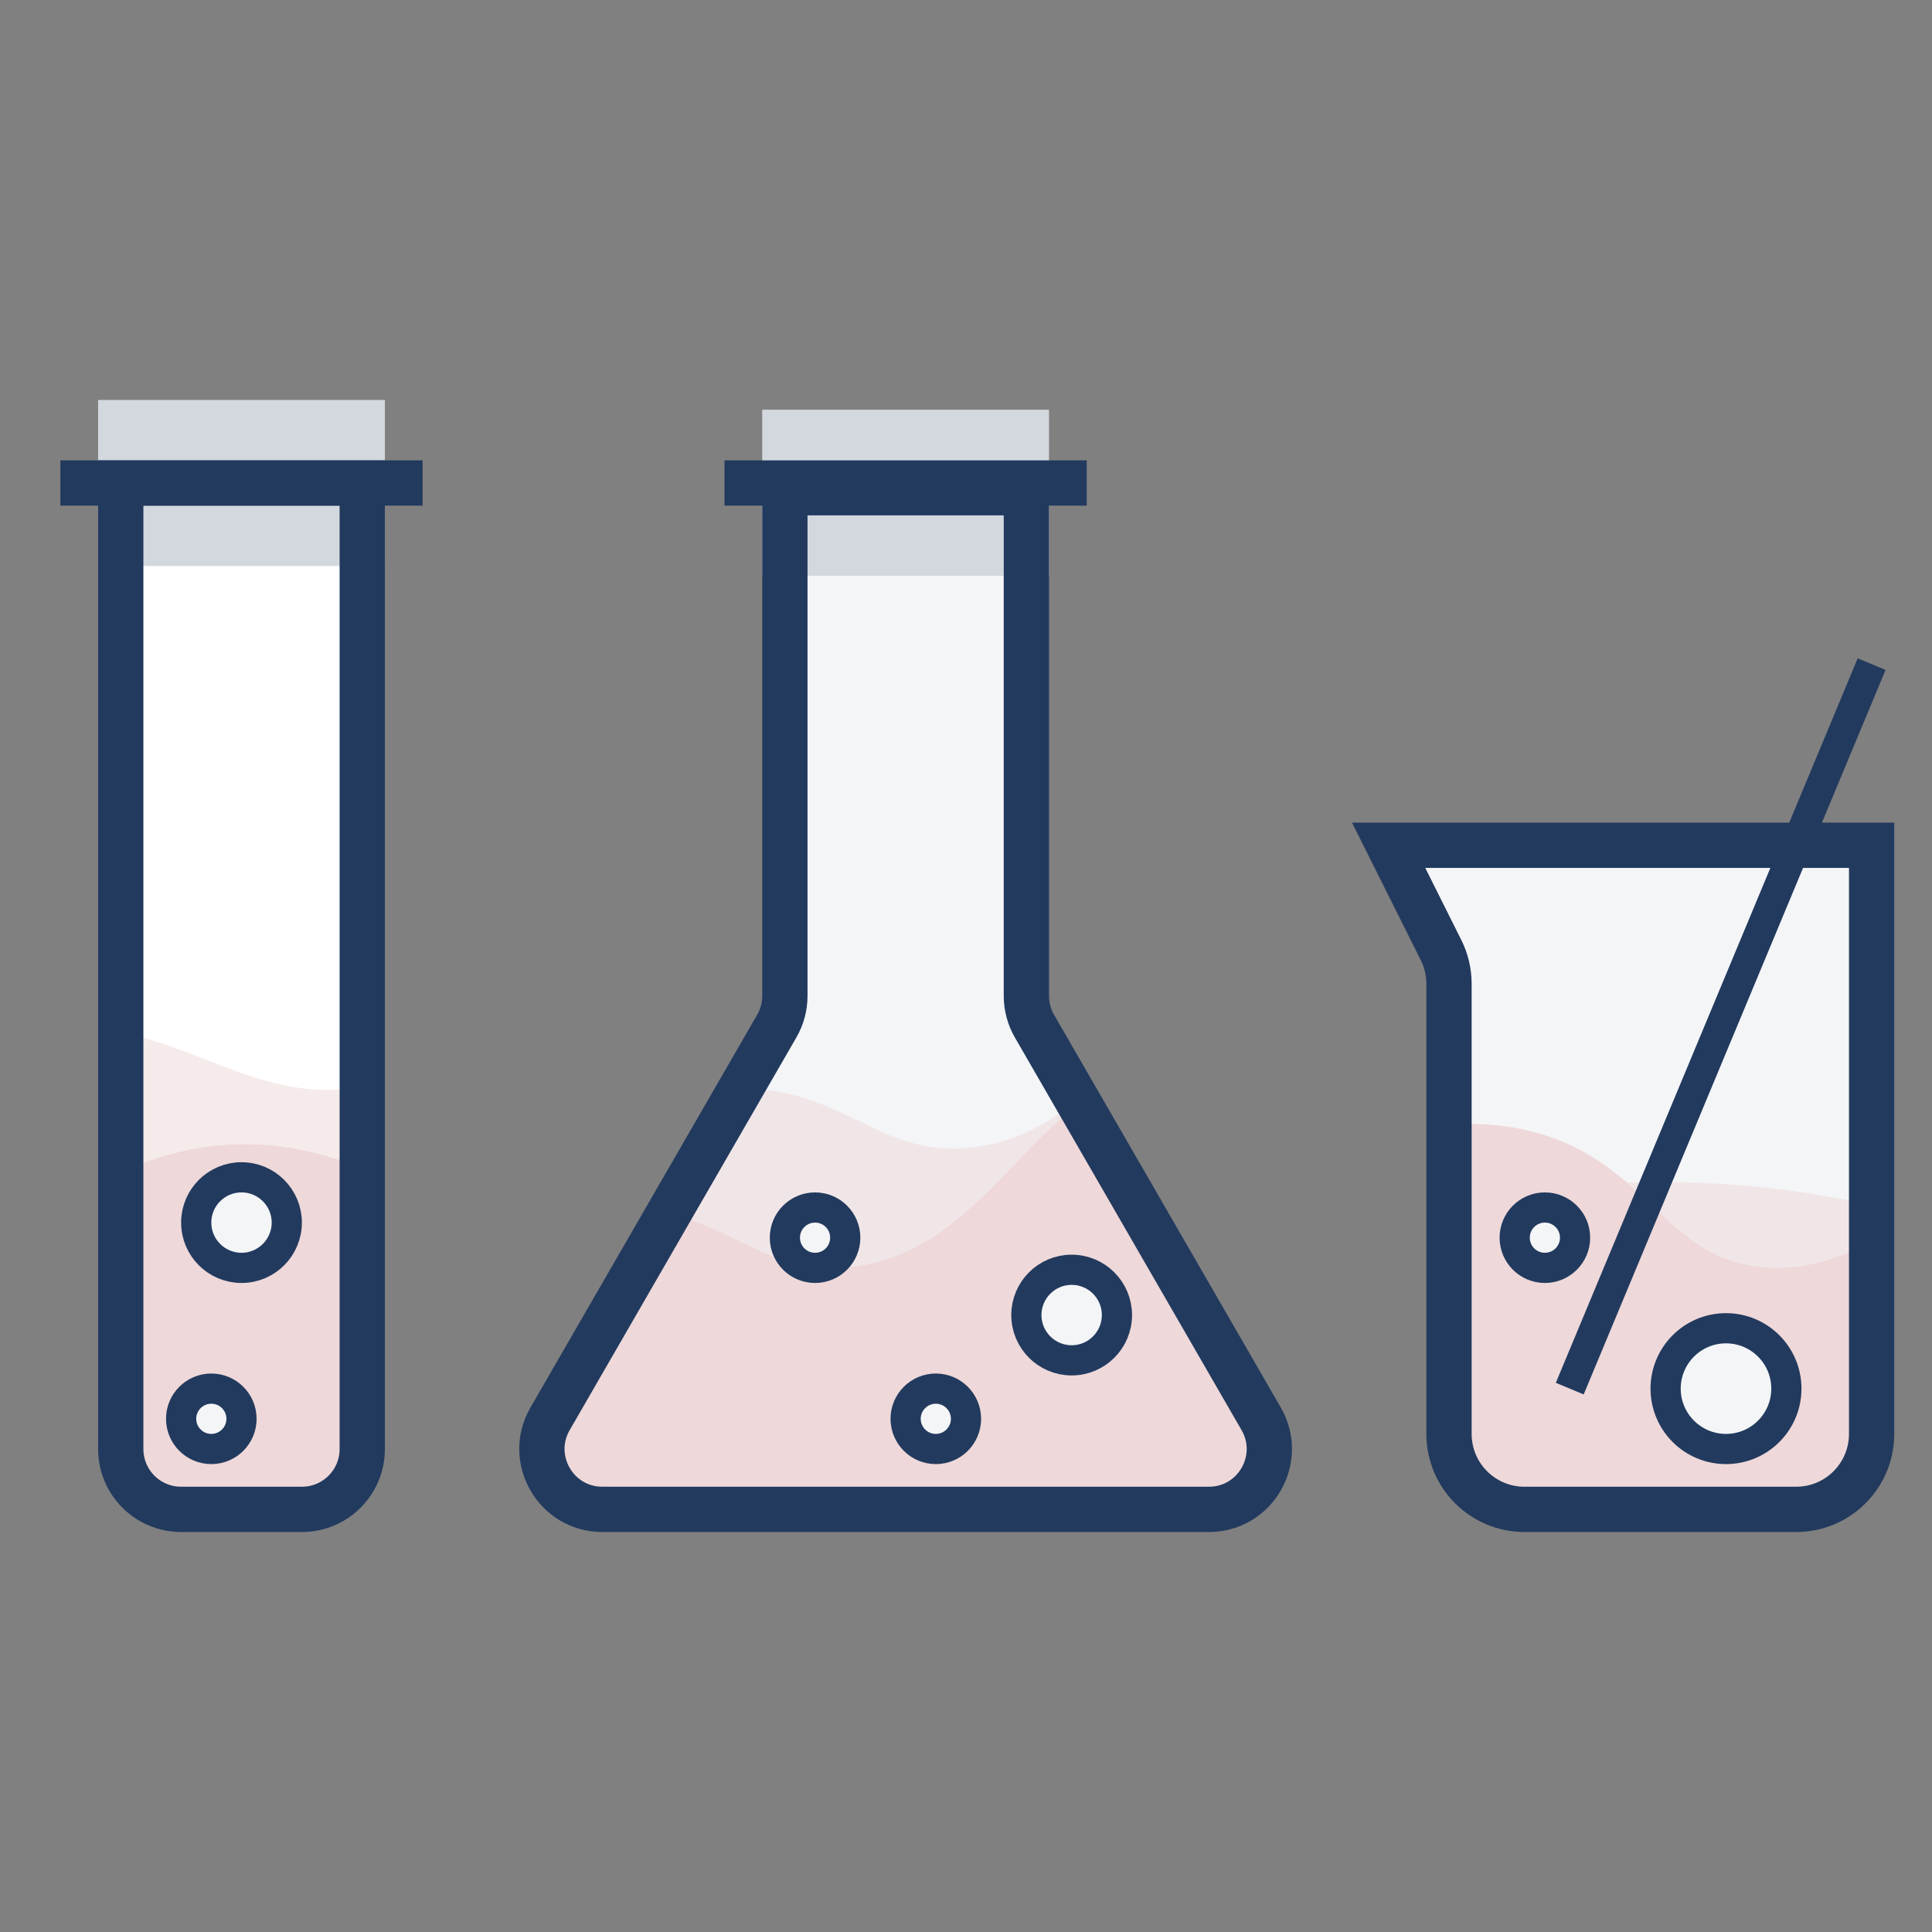
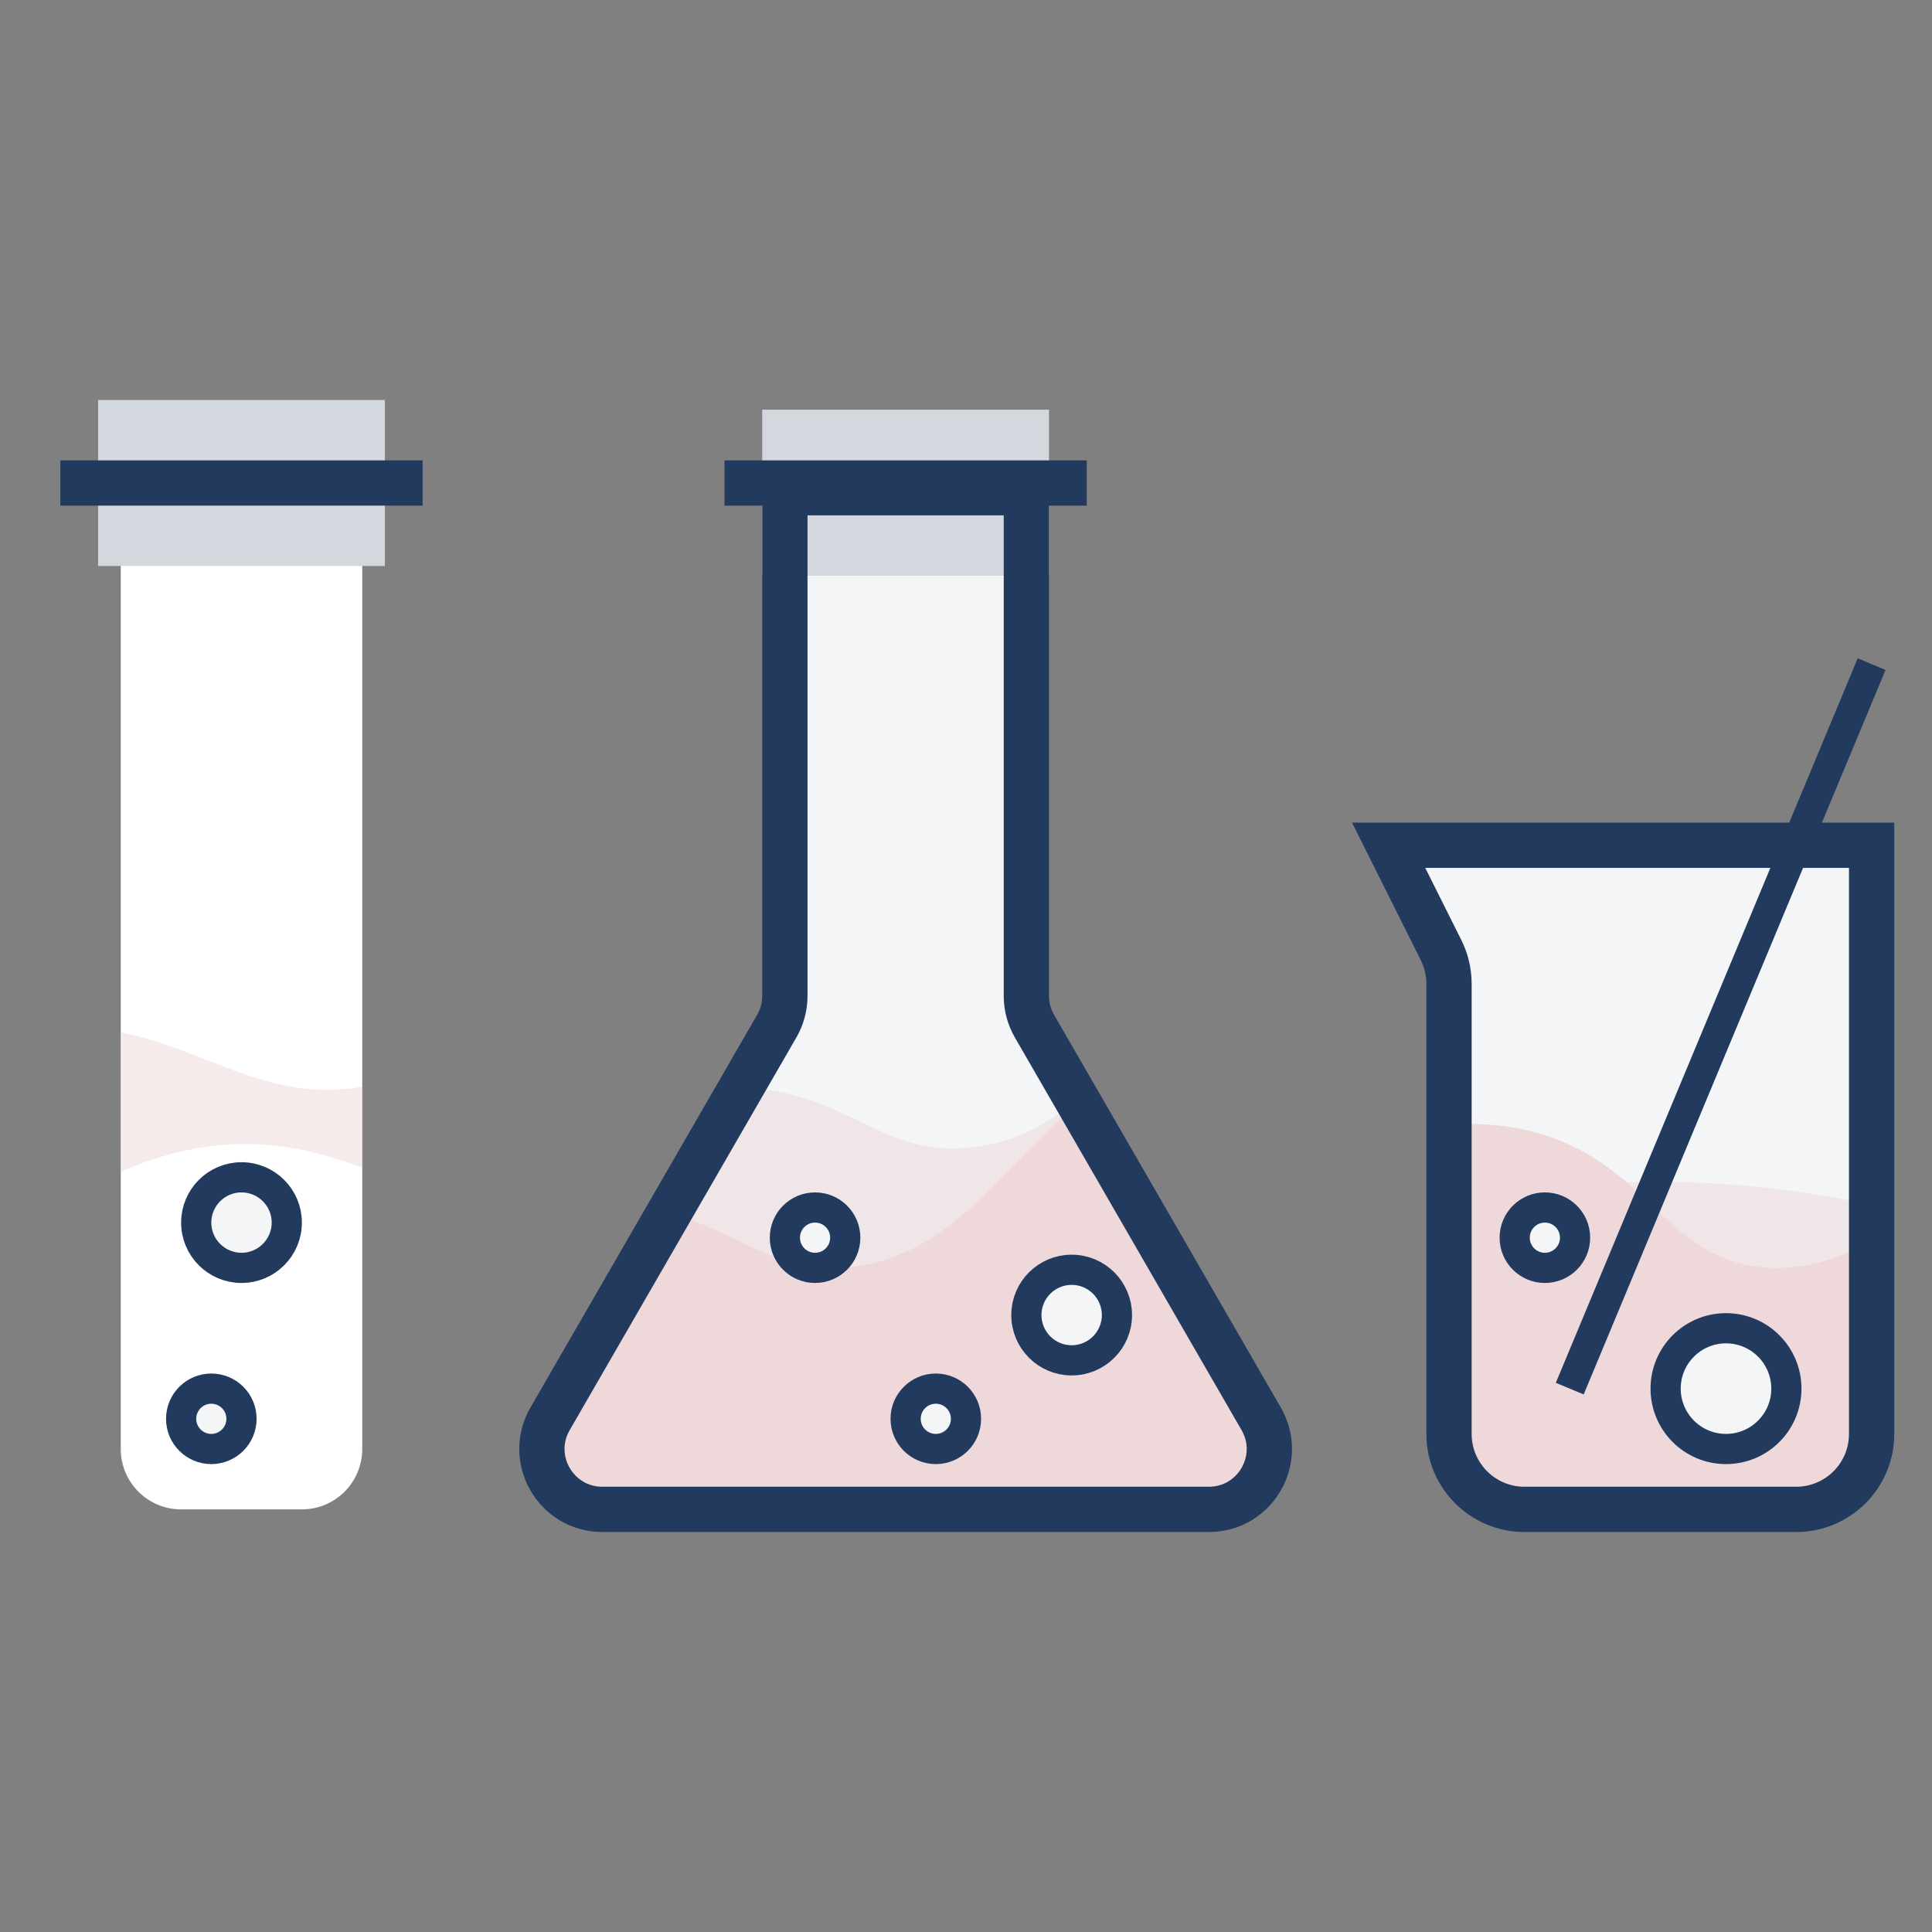
<svg xmlns="http://www.w3.org/2000/svg" version="1.1" id="Слой_1" x="0px" y="0px" viewBox="0 0 64 64" style="enable-background:new 0 0 64 64;" xml:space="preserve">
  <rect x="0" y="0" width="64" height="64" fill="#808080" stroke="none" />
  <style type="text/css">
	.st0{fill:#F4F5F7;}
	.st1{fill:#EED8D9;}
	.st2{opacity:0.5;fill:#EED8D9;}
	.st3{fill:#FFFFFF;}
	.st4{fill:#D3D8DF;stroke:#D3D8DF;stroke-width:1.5;stroke-miterlimit:10;}
	.st5{fill:none;stroke:#223A5E;stroke-width:1.5;stroke-miterlimit:10;}
	.st6{fill:none;stroke:#223A5E;stroke-miterlimit:10;}
	.st7{fill:#F4F5F7;stroke:#223A5E;stroke-miterlimit:10;}
</style>
  <path class="st0" d="M59.5,50h-9c-1.381,0-2.5-1.119-2.5-2.5V32.59  c0-0.388-0.09-0.771-0.264-1.118L46,28h16v19.5C62,48.881,60.881,50,59.5,50z" />
  <path class="st1" d="M58,41.924c-1.857-0.33-2.767-1.602-4.108-2.751  C53.357,38.715,52.761,38.275,52,37.924c-0.978-0.451-2.276-0.778-4-0.673v2.673V47.5  c0,1.381,1.119,2.5,2.5,2.5h9c1.381,0,2.5-1.119,2.5-2.5v-6.373  C60.741,41.795,59.379,42.169,58,41.924z" />
  <path class="st2" d="M53.892,39.173C55.233,40.323,56.143,41.595,58,41.924  c1.379,0.245,2.741-0.129,4-0.797v-1.203  C60.361,39.555,57.489,39.051,53.892,39.173z" />
  <path class="st3" d="M10,50H6c-1.105,0-2-0.895-2-2V16h8v32C12,49.105,11.105,50,10,50z" />
  <path class="st0" d="M41.778,47l-7.51-13.008C34.092,33.688,34,33.343,34,32.992V16.322h-8  v16.669c0,0.351-0.092,0.696-0.268,1L18.222,47c-0.77,1.333,0.192,3,1.732,3h20.093  C41.586,50,42.548,48.333,41.778,47z" />
-   <path class="st1" d="M4,38.816V48c0,1.105,0.895,2,2,2h4c1.105,0,2-0.895,2-2v-9.317  c-1.177-0.434-2.446-0.803-4-0.784C7.016,37.911,5.649,38.091,4,38.816z" />
  <path class="st2" d="M4,34.197v4.619c1.649-0.725,3.016-0.905,4-0.917  c1.554-0.02,2.823,0.35,4,0.784v-2.682C8.911,36.54,6.925,34.794,4,34.197z" />
  <rect x="26" y="14.322" class="st4" width="8" height="4" />
  <path class="st5" d="M59.5,50h-9c-1.381,0-2.5-1.119-2.5-2.5V32.59  c0-0.388-0.09-0.771-0.264-1.118L46,28h16v19.5C62,48.881,60.881,50,59.5,50z" />
  <line class="st6" x1="52" y1="46" x2="62" y2="22" />
  <path class="st1" d="M35.767,36.588C33.55,38.072,31.724,41.703,28,41.984  c-2.441,0.184-3.541-1.235-5.85-1.787L18.222,47c-0.77,1.333,0.192,3,1.732,3  h20.093c1.54,0,2.502-1.667,1.732-3L35.767,36.588z" />
  <path class="st2" d="M28,41.984c3.724-0.281,5.55-3.912,7.767-5.396l-0.083-0.144  C34.659,37.27,33.481,37.916,32,38.028c-2.942,0.222-3.933-1.885-7.447-1.995  l-2.404,4.163C24.459,40.749,25.559,42.168,28,41.984z" />
  <path class="st5" d="M41.778,47l-7.51-13.008C34.092,33.688,34,33.343,34,32.992V16.322h-8  v16.669c0,0.351-0.092,0.696-0.268,1L18.222,47c-0.77,1.333,0.192,3,1.732,3h20.093  C41.586,50,42.548,48.333,41.778,47z" />
  <circle class="st7" cx="35.5" cy="43.563" r="1.5" />
  <circle class="st7" cx="51.176" cy="41" r="1" />
  <circle class="st7" cx="57.176" cy="46" r="2" />
  <circle class="st7" cx="31" cy="47" r="1" />
  <circle class="st7" cx="27" cy="41" r="1" />
  <rect x="4" y="14" class="st4" width="8" height="4" />
  <circle class="st7" cx="7" cy="47" r="1" />
-   <path class="st5" d="M10,50H6c-1.105,0-2-0.895-2-2V16h8v32C12,49.105,11.105,50,10,50z" />
  <circle class="st7" cx="8" cy="40.5" r="1.5" />
  <line class="st5" x1="24" y1="16" x2="36" y2="16" />
  <line class="st5" x1="2" y1="16" x2="14" y2="16" />
  <g>
</g>
  <g>
</g>
  <g>
</g>
  <g>
</g>
  <g>
</g>
  <g>
</g>
</svg>